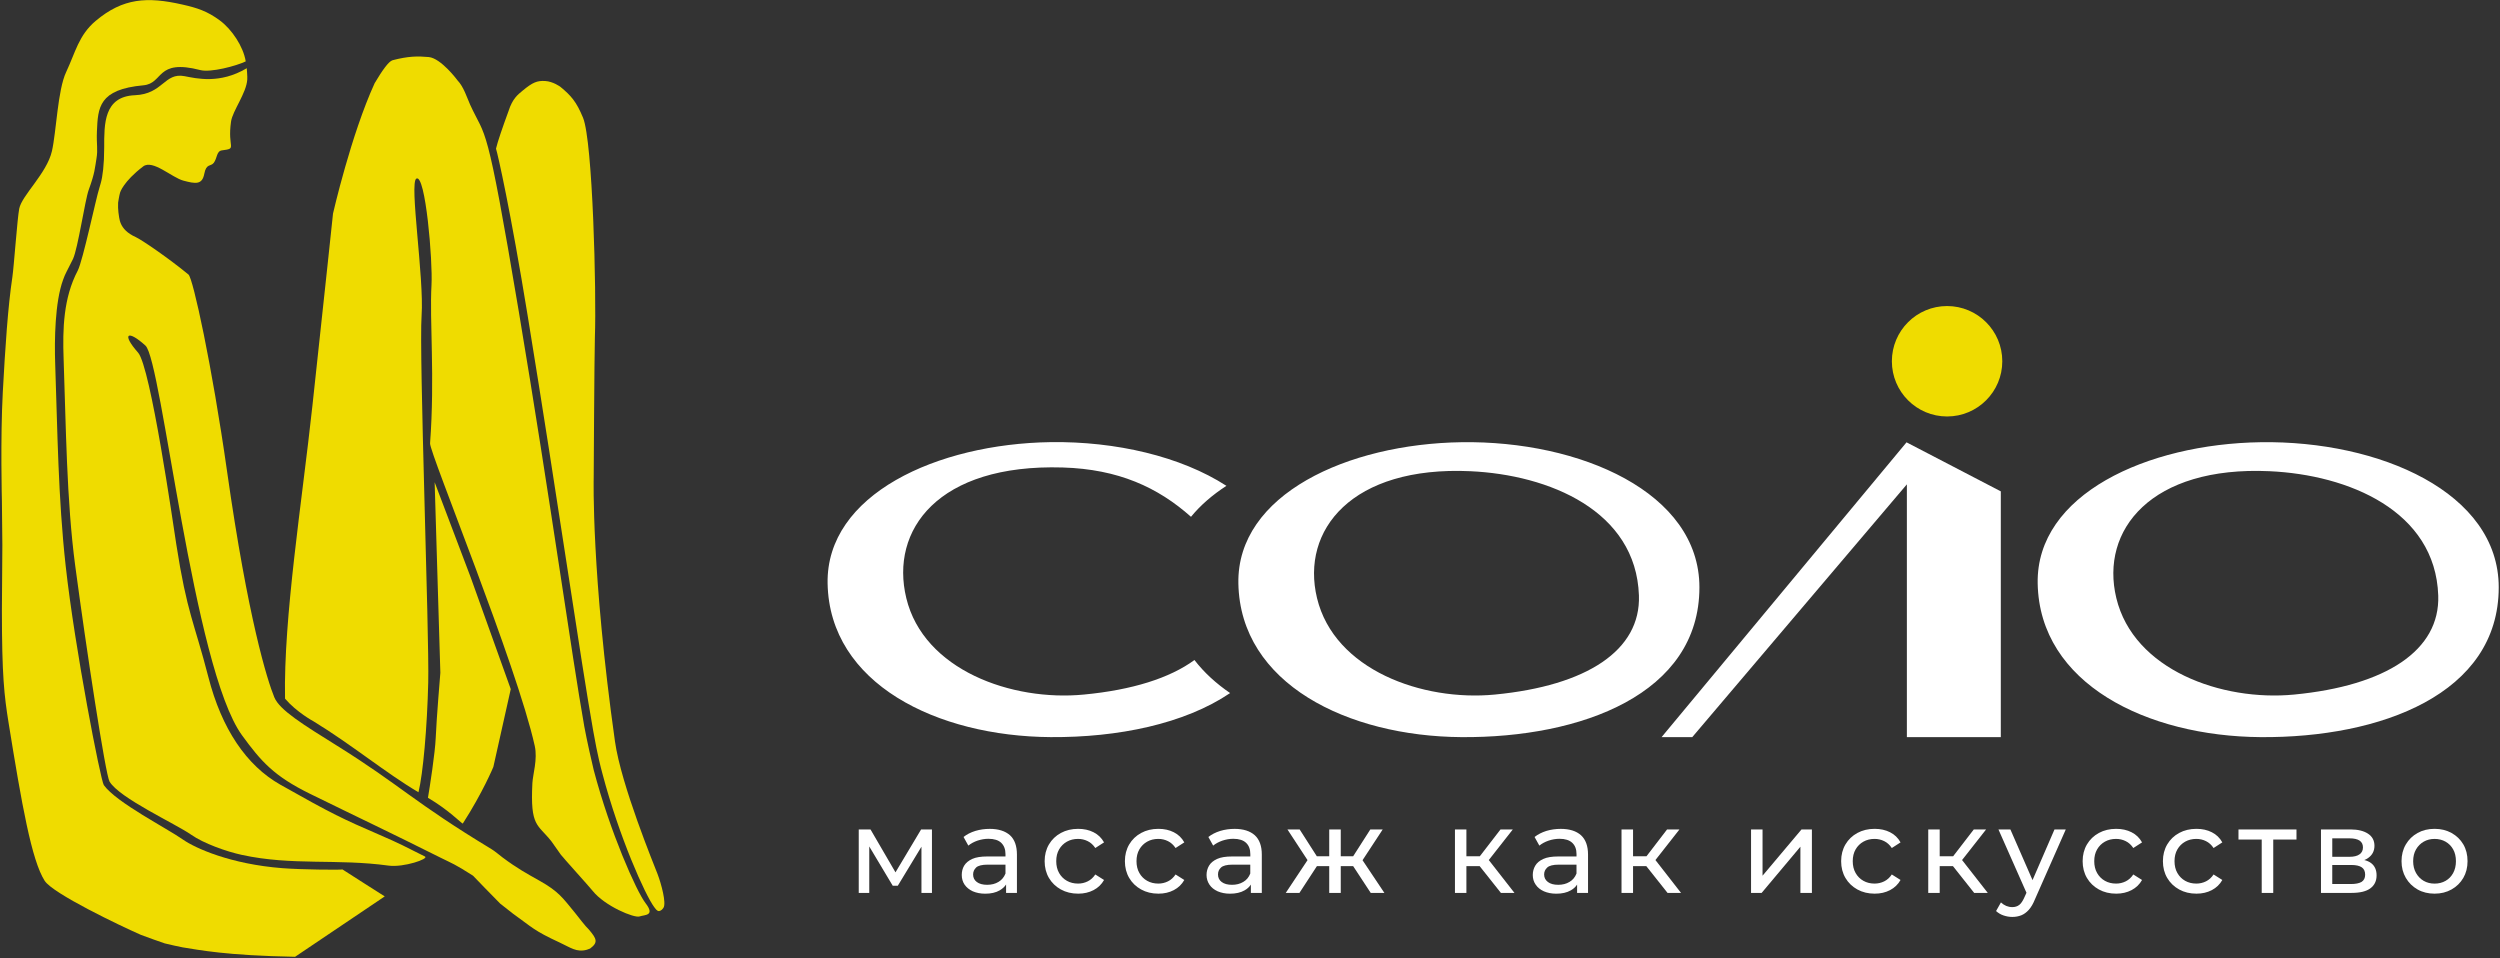
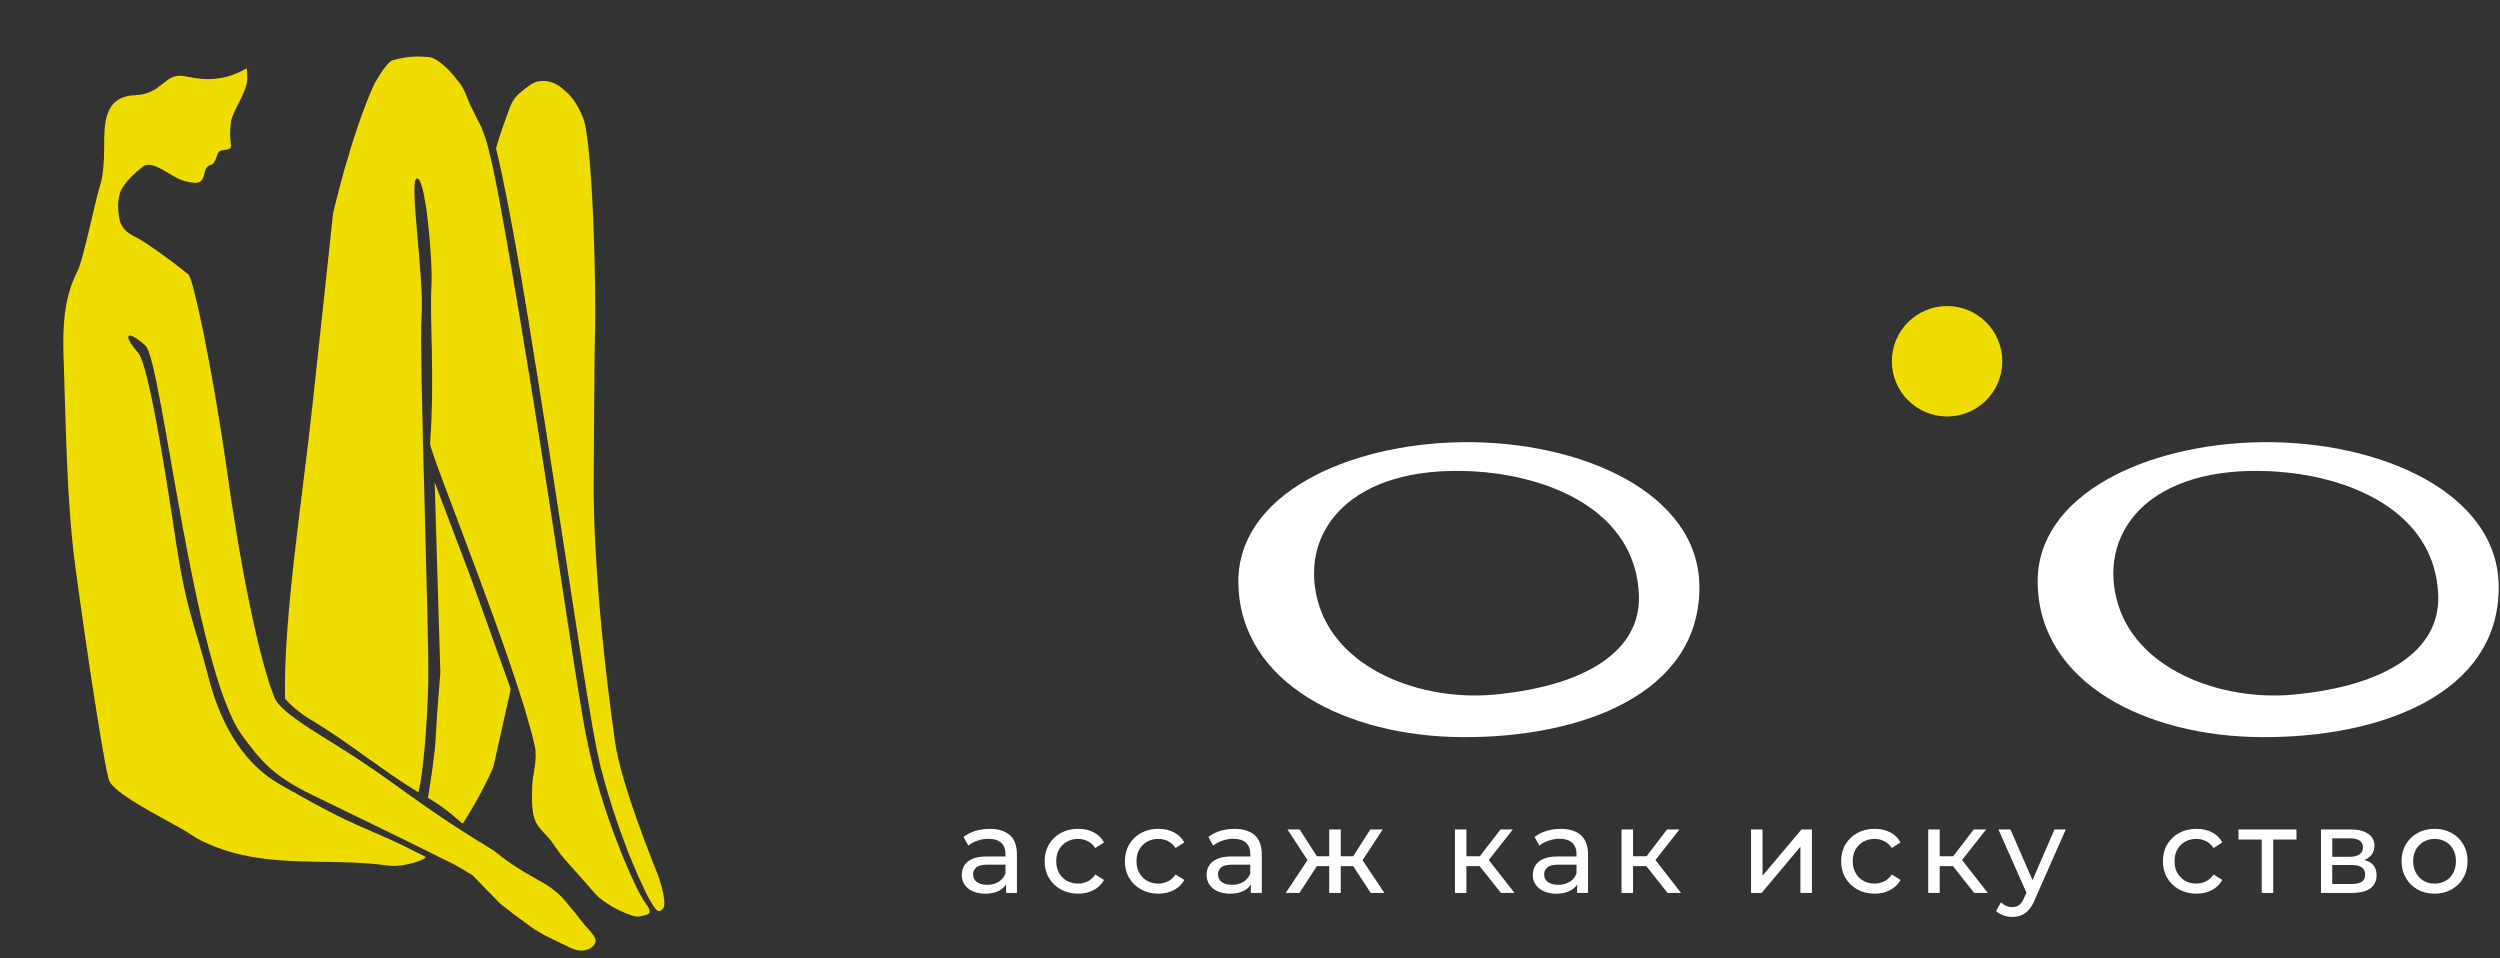
<svg xmlns="http://www.w3.org/2000/svg" width="1550" height="594" viewBox="0 0 1550 594" fill="none">
  <rect x="0" y="0" width="1550" height="594" fill="#333333" stroke="none" />
-   <path d="M112.9 2.78C91.26 -2.1 76.32 -1.32 59.33 12.95C48.75 21.86 46.75 32.53 41.02 44.67C35.74 55.79 34.94 81.75 32.19 93.72C29.01 107.51 13.53 121.11 11.92 129.36C10.73 135.46 8.6 165.67 7.67 171.8C4.92 190.04 3.22 215.64 1.74 243.07C0.19 271.81 1.18 310.58 1.18 310.58C1.18 311.57 1.41 337.3 1.46 337.98L1.18 378.37C1.18 418.79 2.59 431.19 5.35 448.3C13.47 498.65 19.6 533.47 27.71 546.12C32.82 554.03 74.18 573.83 87.45 579.65C88.75 580.22 101.43 584.7 102.14 584.9C104.35 585.52 112.55 587.25 113.29 587.37C123.44 588.96 140.12 592.42 182.95 593.21L238.54 555.77C238.54 555.77 213.42 539.82 212.35 539.06C210.64 539.39 186.64 539.18 175.1 538.27C142.85 535.77 121.06 525.84 113.52 520.6C103.59 513.57 72.07 497.57 64.37 486.77C62.42 484.03 46.44 402.48 40.72 350.83C36.02 308.36 35.67 267.28 34.22 225.7C33.71 210.78 34.05 187.35 39.1 173.51C39.38 172.69 40.12 170.9 40.12 170.87C41.42 167.95 43.82 163.61 45.24 160.59C48.31 154.09 52.67 124.18 55 117.72C58.94 106.91 58.82 104.09 59.81 98.3C60.81 92.43 59.75 89.59 60.09 81.49C60.73 66.66 61.15 55.43 88.9 52.89C101.59 51.73 96.46 36.26 124.26 43.46C130.59 45.08 146.37 40.95 152.35 38.06C150.85 28.78 143.71 18.14 136.25 12.64C128.44 6.88 122.34 4.91 112.9 2.78Z" fill="#EFDC00" />
  <path d="M365.01 576.21C363.14 574.59 358.23 568.07 356.68 566.18C348.93 556.75 346.5 552.77 334.33 545.95C327.02 541.85 320.67 538.43 311.47 531.53C309.16 529.8 307.03 527.85 304.56 526.36C256.09 497.03 248.63 487.11 209.05 462.4C188.01 449.27 173.36 440.29 170.07 432.32C165.74 421.81 153.74 383.52 140.75 292.04C131.41 226.33 119.66 172.52 116.88 170.23C104.7 160.2 87.89 148.68 84.18 147.01C73.31 142.12 74.11 134.99 73.43 131.7C73.2 130.11 73.15 127.7 73.23 125.63C73.23 125.63 73.91 121.15 74.45 119.39C74.45 119.39 76.33 112.68 88.76 103.19C94.67 98.68 106.54 110.12 113.78 112.02C121.1 113.95 125.35 114.72 126.65 107.79C127.9 101.1 130.71 103.44 132.58 100.9C134.75 97.95 134.19 93.64 137.65 93.22C147.44 91.97 140.82 92.01 143.26 75.28C144.22 68.76 152.73 57.73 153.3 49.39C153.47 47.63 152.98 42.29 152.98 42.29C136.32 52.26 121.67 48.62 114.44 47.23C101.85 44.79 101.11 58.32 83.67 59.03C64.26 59.82 64.6 76.97 64.6 91.51C64.6 101.9 63.64 109.57 62.44 113.63C62.44 113.66 61.96 115.45 61.56 116.67C59.49 123.02 51.42 161.57 48.19 167.8C39.28 184.68 38.8 204.13 39.43 222.17C40.91 263.69 41.24 310.37 46.64 350.82C53.52 402.33 65.41 480.36 67.91 484.56C74.08 494.89 108.63 510.6 118.58 517.55C126.12 522.88 140.34 527.96 150.01 530.05C181.26 536.82 208.89 532.28 240.94 536.68C250.36 537.93 266.24 532.42 263.47 531.03C250.3 524.45 248.61 523.36 234.91 517.42C212.96 507.92 206.24 504.85 173.84 486.52C152.76 474.6 137.43 451.86 129.2 419.81C120.46 385.83 115.97 380.37 109.33 337.65C107.49 325.79 93.41 227.46 85.61 218.63C75.15 206.81 79.14 204.21 90.2 214.29C100.34 223.53 119.8 414.28 150.04 455.86C161.87 472.08 169.77 481.14 192.22 492.16C228.2 509.81 238.49 514.44 273.4 531.89C280.46 535.42 281.75 535.55 293.27 542.93C293.27 542.93 306.9 557.1 310.15 560.27C310.15 560.3 318.03 566.48 318.06 566.48C329.78 574.81 330.77 576.9 347.01 584.38C353.63 587.43 357.48 590.64 363.84 588.84C364.01 588.84 365.64 588.16 365.86 588.1C370.97 584.3 370.03 582.11 365.01 576.21Z" fill="#EFDC00" />
  <path d="M411.36 562.8C410.88 563.51 410.01 564.74 408.43 564.88C407.18 564.75 406.2 563.16 405.69 562.51C400.02 555.02 383.82 518.74 373.61 480.03C372.84 477.17 372.08 474.27 371.43 471.38C370.35 466.87 369.16 460.71 367.77 453C359.91 408.69 346.42 313.87 327.15 195.68C316.45 130.06 308.72 95.96 307.52 92.16C308.52 87.84 311.61 78.92 315.29 68.86C317.74 61.13 321.05 58.67 324.04 56.19C330.33 50.96 333.1 49.96 337.94 50.22C342.96 50.49 347.44 53.83 347.44 53.83C354.13 59.36 357.37 63.05 361.48 72.98C367.49 87.56 369.85 181.05 368.83 209.13C368.49 220.87 368.09 296.29 368.09 296.29C368.09 296.29 366.56 355.37 381.28 459.67C385.08 486.64 405.5 536.2 407.71 541.98C409.94 547.83 413.23 559.88 411.36 562.8Z" fill="#EFDC00" />
  <path d="M396.54 568.19C393.19 569.35 374.93 561.72 367.47 552.36C365.34 549.69 348.99 531.63 347.74 529.93C347.74 529.93 342.36 522.27 341.85 521.59C333.26 510.75 328.69 512.71 330.08 485.54C330.36 480.03 333.39 470.8 331.55 462.49C320.52 412.55 266.22 280.55 266.64 274.88C269.7 233.61 266.26 199 267.53 176.75C268.38 161.83 263.79 107.56 258.14 110.73C253.67 113.23 263.01 172.15 261.39 195.61C259.72 219.07 266.24 393.88 265.5 423.18C264.85 450.89 262.28 479.83 259.45 491.2C239.31 479.34 218.17 461.74 194.38 447.22C194.38 447.22 183.96 441.64 176.72 433.16C175.74 382.8 187.21 311.39 193.72 251.35C201.57 179 206.47 132.4 206.47 132.4C206.47 132.4 217.67 83.43 232.3 51.55C236.88 43.87 240.92 38.01 243.42 37.33C253.15 34.81 258.9 34.74 265.82 35.37C273.48 36.11 283.6 49.73 283.6 49.76C287.49 53.79 289.52 60.53 291.45 64.84C301.49 86.82 301.25 71.43 321.64 193.06C341.41 311.17 354.4 406.07 362.26 450.38C363.65 458.1 367.34 474.55 368.1 477.41C378.31 516.13 394.51 552.4 400.18 559.89C406.37 567.87 399.83 567.09 396.54 568.19Z" fill="#EFDC00" />
  <path d="M305.88 475.49C305.88 475.49 299.34 491.35 286.91 510.64C285.75 510.16 278.29 502.3 265.33 494.62C266.44 488.12 269.77 466.82 270.15 457.42C270.64 445.4 273.02 417.14 273.02 417.14L269.48 298.97L291.82 357.93L316.67 427.25L305.88 475.49Z" fill="#EFDC00" />
  <path d="M1207.19 258.21C1226.09 258.21 1241.42 242.885 1241.42 223.98C1241.42 205.075 1226.09 189.75 1207.19 189.75C1188.29 189.75 1172.96 205.075 1172.96 223.98C1172.96 242.885 1188.29 258.21 1207.19 258.21Z" fill="#EFDC00" />
-   <path d="M577.81 514.27V553.62H571.3V524.96L556.63 549.17H553.5L538.94 524.81V553.62H532.42V514.27H539.73L555.2 540.85L571.08 514.27H577.81Z" fill="white" />
  <path d="M626.16 517.82C623.19 515.23 619.06 513.9 613.66 513.9C610.54 513.9 607.57 514.32 604.71 515.17C601.85 516.07 599.41 517.29 597.4 518.93L600.37 524.28C601.91 523.01 603.76 522 605.98 521.21C608.26 520.47 610.48 520.05 612.81 520.05C616.36 520.05 619.01 520.9 620.75 522.54C622.5 524.23 623.4 526.56 623.4 529.58V531.01H612.07C608.2 531.01 605.08 531.49 602.75 532.55C600.47 533.61 598.83 534.99 597.77 536.73C596.76 538.42 596.29 540.38 596.29 542.5C596.29 544.72 596.87 546.74 598.04 548.48C599.26 550.23 600.95 551.6 603.12 552.61C605.34 553.56 607.89 554.09 610.85 554.09C614.45 554.09 617.42 553.4 619.8 552.03C621.5 551.02 622.82 549.86 623.77 548.38V553.62H630.5V529.84C630.5 524.49 629.07 520.46 626.16 517.82ZM619.06 546.78C617.05 548 614.72 548.58 612.02 548.58C609.32 548.58 607.15 548 605.61 546.83C604.07 545.67 603.33 544.13 603.33 542.17C603.33 540.48 603.97 539.05 605.18 537.88C606.39 536.71 608.83 536.08 612.38 536.08H623.4V541.59C622.51 543.87 621.02 545.62 619.06 546.78Z" fill="white" />
  <path d="M668.47 554.07C664.46 554.07 660.88 553.21 657.74 551.47C654.59 549.73 652.13 547.36 650.35 544.34C648.57 541.32 647.68 537.85 647.68 533.94C647.68 530.03 648.57 526.57 650.35 523.54C652.13 520.52 654.6 518.15 657.74 516.44C660.88 514.73 664.46 513.88 668.47 513.88C672.03 513.88 675.22 514.58 678.01 516C680.81 517.41 682.97 519.5 684.51 522.28L679.09 525.77C677.8 523.84 676.23 522.41 674.37 521.5C672.51 520.58 670.52 520.12 668.39 520.12C665.81 520.12 663.51 520.69 661.48 521.83C659.45 522.97 657.84 524.57 656.65 526.62C655.46 528.67 654.87 531.11 654.87 533.93C654.87 536.75 655.46 539.21 656.65 541.28C657.84 543.36 659.45 544.97 661.48 546.11C663.51 547.25 665.81 547.82 668.39 547.82C670.52 547.82 672.51 547.36 674.37 546.44C676.23 545.52 677.8 544.1 679.09 542.17L684.51 545.59C682.97 548.32 680.81 550.4 678.01 551.87C675.21 553.34 672.03 554.07 668.47 554.07Z" fill="white" />
  <path d="M718.23 554.07C714.22 554.07 710.64 553.21 707.5 551.47C704.35 549.73 701.89 547.36 700.11 544.34C698.33 541.32 697.44 537.85 697.44 533.94C697.44 530.03 698.33 526.57 700.11 523.54C701.89 520.52 704.36 518.15 707.5 516.44C710.64 514.73 714.22 513.88 718.23 513.88C721.79 513.88 724.98 514.58 727.77 516C730.57 517.41 732.73 519.5 734.27 522.28L728.85 525.77C727.56 523.84 725.99 522.41 724.13 521.5C722.27 520.58 720.28 520.12 718.15 520.12C715.57 520.12 713.27 520.69 711.24 521.83C709.21 522.97 707.6 524.57 706.41 526.62C705.22 528.67 704.63 531.11 704.63 533.93C704.63 536.75 705.22 539.21 706.41 541.28C707.6 543.36 709.21 544.97 711.24 546.11C713.27 547.25 715.57 547.82 718.15 547.82C720.28 547.82 722.27 547.36 724.13 546.44C725.99 545.52 727.56 544.1 728.85 542.17L734.27 545.59C732.73 548.32 730.57 550.4 727.77 551.87C724.98 553.34 721.8 554.07 718.23 554.07Z" fill="white" />
  <path d="M777.94 517.82C775.03 515.23 770.84 513.9 765.5 513.9C762.37 513.9 759.36 514.32 756.55 515.17C753.69 516.07 751.25 517.29 749.19 518.93L752.16 524.28C753.7 523.01 755.6 522 757.83 521.21C760.05 520.47 762.33 520.05 764.66 520.05C768.16 520.05 770.8 520.9 772.55 522.54C774.35 524.23 775.2 526.56 775.2 529.58V531.01H763.9C759.98 531.01 756.91 531.49 754.58 532.55C752.3 533.61 750.61 534.99 749.6 536.73C748.59 538.42 748.06 540.38 748.06 542.5C748.06 544.72 748.69 546.74 749.86 548.48C751.03 550.23 752.72 551.6 754.94 552.61C757.16 553.56 759.71 554.09 762.62 554.09C766.22 554.09 769.24 553.4 771.62 552.03C773.32 551.08 774.64 549.86 775.54 548.43V553.62H782.32V529.84C782.33 524.49 780.85 520.46 777.94 517.82ZM770.84 546.78C768.83 548 766.5 548.58 763.85 548.58C761.1 548.58 758.98 548 757.44 546.83C755.9 545.67 755.16 544.13 755.16 542.17C755.16 540.48 755.74 539.05 757.01 537.88C758.23 536.72 760.61 536.08 764.21 536.08H775.17V541.59C774.28 543.87 772.85 545.62 770.84 546.78Z" fill="white" />
  <path d="M858.33 553.62H849.86L838.95 536.99H831.27V553.62H824.12V536.99H816.49L805.64 553.62H797.16L810.67 533.28L798.22 514.27H805.8L816.44 530.9H824.12V514.27H831.27V530.9H838.95L849.59 514.27H857.27L844.77 533.33L858.33 553.62Z" fill="white" />
  <path d="M938.98 553.62H930.57L917.38 536.99H909.17V553.62H902.07V514.27H909.17V530.9H917.48L930.3 514.27H937.93L923.05 533.23L938.98 553.62Z" fill="white" />
  <path d="M980.19 517.82C977.28 515.23 973.09 513.9 967.69 513.9C964.62 513.9 961.6 514.32 958.74 515.17C955.93 516.07 953.5 517.29 951.43 518.93L954.4 524.28C955.94 523.01 957.84 522 960.07 521.21C962.29 520.47 964.57 520.05 966.9 520.05C970.4 520.05 973.04 520.9 974.79 522.54C976.59 524.23 977.44 526.56 977.44 529.58V531.01H966.16C962.24 531.01 959.12 531.49 956.84 532.55C954.51 533.61 952.87 534.99 951.86 536.73C950.85 538.42 950.32 540.38 950.32 542.5C950.32 544.72 950.9 546.74 952.12 548.48C953.29 550.23 954.98 551.6 957.2 552.61C959.42 553.56 961.97 554.09 964.88 554.09C968.48 554.09 971.5 553.4 973.88 552.03C975.58 551.08 976.9 549.86 977.8 548.43V553.62H984.58V529.84C984.58 524.49 983.1 520.46 980.19 517.82ZM973.09 546.78C971.08 548 968.75 548.58 966.1 548.58C963.35 548.58 961.23 548 959.69 546.83C958.15 545.66 957.36 544.13 957.36 542.17C957.36 540.48 957.99 539.05 959.27 537.88C960.49 536.72 962.87 536.08 966.47 536.08H977.43V541.59C976.53 543.87 975.1 545.62 973.09 546.78Z" fill="white" />
  <path d="M1042.25 553.62H1033.89L1020.7 536.99H1012.49V553.62H1005.34V514.27H1012.49V530.9H1020.81L1033.57 514.27H1041.25L1026.37 533.23L1042.25 553.62Z" fill="white" />
  <path d="M1085.65 553.63V514.27H1092.78V542.94L1116.92 514.27H1123.38V553.63H1116.25V524.96L1092.19 553.63H1085.65Z" fill="white" />
  <path d="M1162.3 554.07C1158.29 554.07 1154.71 553.21 1151.57 551.47C1148.42 549.73 1145.96 547.36 1144.18 544.34C1142.4 541.32 1141.51 537.85 1141.51 533.94C1141.51 530.03 1142.4 526.57 1144.18 523.54C1145.96 520.52 1148.43 518.15 1151.57 516.44C1154.71 514.73 1158.29 513.88 1162.3 513.88C1165.86 513.88 1169.05 514.58 1171.84 516C1174.64 517.41 1176.8 519.5 1178.34 522.28L1172.92 525.77C1171.63 523.84 1170.06 522.41 1168.2 521.5C1166.34 520.58 1164.35 520.12 1162.22 520.12C1159.64 520.12 1157.34 520.69 1155.31 521.83C1153.28 522.97 1151.67 524.57 1150.48 526.62C1149.29 528.67 1148.7 531.11 1148.7 533.93C1148.7 536.75 1149.29 539.21 1150.48 541.28C1151.67 543.36 1153.28 544.97 1155.31 546.11C1157.34 547.25 1159.64 547.82 1162.22 547.82C1164.35 547.82 1166.34 547.36 1168.2 546.44C1170.06 545.52 1171.63 544.1 1172.92 542.17L1178.34 545.59C1176.8 548.32 1174.64 550.4 1171.84 551.87C1169.05 553.34 1165.87 554.07 1162.3 554.07Z" fill="white" />
  <path d="M1232.43 553.62H1224L1210.82 536.99H1202.61V553.62H1195.51V514.27H1202.61V530.9H1210.93L1223.74 514.27H1231.37L1216.48 533.23L1232.43 553.62Z" fill="white" />
  <path d="M1280.78 514.27L1261.66 557.59C1260.55 560.34 1259.28 562.51 1257.85 564.1C1256.42 565.69 1254.88 566.8 1253.19 567.49C1251.55 568.12 1249.69 568.5 1247.63 568.5C1245.78 568.5 1243.92 568.18 1242.12 567.55C1240.37 566.97 1238.84 566.01 1237.56 564.85L1240.58 559.5C1241.59 560.45 1242.64 561.14 1243.86 561.67C1245.03 562.15 1246.3 562.41 1247.62 562.41C1249.37 562.41 1250.8 561.93 1251.96 561.03C1253.07 560.18 1254.13 558.59 1255.14 556.32L1256.41 553.51L1239.04 514.27H1246.45L1260.17 545.68L1273.78 514.27H1280.78Z" fill="white" />
-   <path d="M1312.03 554.07C1308.02 554.07 1304.44 553.21 1301.3 551.47C1298.15 549.73 1295.69 547.36 1293.91 544.34C1292.13 541.32 1291.24 537.85 1291.24 533.94C1291.24 530.03 1292.13 526.57 1293.91 523.54C1295.69 520.52 1298.16 518.15 1301.3 516.44C1304.44 514.73 1308.02 513.88 1312.03 513.88C1315.59 513.88 1318.78 514.58 1321.57 516C1324.37 517.41 1326.53 519.5 1328.07 522.28L1322.65 525.77C1321.36 523.84 1319.79 522.41 1317.93 521.5C1316.07 520.58 1314.08 520.12 1311.95 520.12C1309.37 520.12 1307.07 520.69 1305.04 521.83C1303.01 522.97 1301.4 524.57 1300.21 526.62C1299.02 528.67 1298.43 531.11 1298.43 533.93C1298.43 536.75 1299.02 539.21 1300.21 541.28C1301.4 543.36 1303.01 544.97 1305.04 546.11C1307.07 547.25 1309.37 547.82 1311.95 547.82C1314.08 547.82 1316.07 547.36 1317.93 546.44C1319.79 545.52 1321.36 544.1 1322.65 542.17L1328.07 545.59C1326.53 548.32 1324.37 550.4 1321.57 551.87C1318.78 553.34 1315.6 554.07 1312.03 554.07Z" fill="white" />
  <path d="M1361.8 554.07C1357.79 554.07 1354.21 553.21 1351.07 551.47C1347.92 549.73 1345.46 547.36 1343.68 544.34C1341.9 541.32 1341.01 537.85 1341.01 533.94C1341.01 530.03 1341.9 526.57 1343.68 523.54C1345.46 520.52 1347.93 518.15 1351.07 516.44C1354.21 514.73 1357.79 513.88 1361.8 513.88C1365.36 513.88 1368.55 514.58 1371.34 516C1374.14 517.41 1376.3 519.5 1377.84 522.28L1372.42 525.77C1371.13 523.84 1369.56 522.41 1367.7 521.5C1365.84 520.58 1363.85 520.12 1361.72 520.12C1359.14 520.12 1356.84 520.69 1354.81 521.83C1352.78 522.97 1351.17 524.57 1349.98 526.62C1348.79 528.67 1348.2 531.11 1348.2 533.93C1348.2 536.75 1348.79 539.21 1349.98 541.28C1351.17 543.35 1352.78 544.97 1354.81 546.11C1356.84 547.25 1359.14 547.82 1361.72 547.82C1363.85 547.82 1365.84 547.36 1367.7 546.44C1369.56 545.52 1371.13 544.1 1372.42 542.17L1377.84 545.59C1376.3 548.32 1374.14 550.4 1371.34 551.87C1368.54 553.34 1365.36 554.07 1361.8 554.07Z" fill="white" />
  <path d="M1423.82 514.27V520.52H1409.41V553.62H1402.26V520.52H1387.86V514.27H1423.82Z" fill="white" />
  <path d="M1470.1 535.13C1468.99 534.28 1467.56 533.65 1465.86 533.22C1466.81 532.85 1467.66 532.37 1468.4 531.84C1470.89 530.04 1472.16 527.55 1472.16 524.37C1472.16 521.14 1470.84 518.65 1468.19 516.9C1465.54 515.15 1461.89 514.25 1457.28 514.25H1439.01V553.6H1457.97C1463.21 553.6 1467.13 552.65 1469.67 550.74C1472.21 548.83 1473.48 546.19 1473.48 542.74C1473.49 539.42 1472.38 536.88 1470.1 535.13ZM1446.01 519.77H1456.71C1459.46 519.77 1461.53 520.25 1462.91 521.15C1464.34 522.1 1465.03 523.53 1465.03 525.39C1465.03 527.24 1464.34 528.67 1462.91 529.68C1461.53 530.69 1459.47 531.22 1456.71 531.22H1446.01V519.77ZM1464.17 546.78C1462.63 547.68 1460.41 548.1 1457.44 548.1H1446V536.29H1457.92C1460.83 536.29 1462.95 536.82 1464.33 537.77C1465.71 538.72 1466.39 540.26 1466.39 542.32C1466.39 544.35 1465.65 545.83 1464.17 546.78Z" fill="white" />
  <path d="M1509.45 554.07C1505.49 554.07 1501.97 553.21 1498.9 551.47C1495.83 549.73 1493.4 547.34 1491.62 544.3C1489.84 541.25 1488.95 537.8 1488.95 533.94C1488.95 530.03 1489.84 526.57 1491.62 523.54C1493.4 520.52 1495.83 518.15 1498.9 516.44C1501.97 514.73 1505.48 513.88 1509.45 513.88C1513.36 513.88 1516.86 514.73 1519.96 516.44C1523.05 518.15 1525.48 520.5 1527.24 523.49C1529 526.49 1529.88 529.96 1529.88 533.93C1529.88 537.84 1529 541.31 1527.24 544.33C1525.48 547.35 1523.06 549.72 1519.96 551.46C1516.86 553.21 1513.36 554.07 1509.45 554.07ZM1509.45 547.84C1511.98 547.84 1514.24 547.27 1516.25 546.13C1518.26 544.99 1519.83 543.37 1520.97 541.26C1522.11 539.16 1522.68 536.72 1522.68 533.94C1522.68 531.12 1522.11 528.68 1520.97 526.63C1519.83 524.57 1518.26 522.98 1516.25 521.84C1514.24 520.7 1511.98 520.13 1509.45 520.13C1506.92 520.13 1504.67 520.7 1502.69 521.84C1500.71 522.98 1499.12 524.58 1497.94 526.63C1496.75 528.68 1496.16 531.12 1496.16 533.94C1496.16 536.72 1496.75 539.15 1497.94 541.26C1499.13 543.36 1500.71 544.98 1502.69 546.13C1504.67 547.27 1506.93 547.84 1509.45 547.84Z" fill="white" />
  <path d="M1053.64 364.14C1053.64 430.33 980.32 457.55 906.11 457.02C835.58 456.52 768.94 423.96 767.79 361.72C766.78 306.55 835.59 275.2 906.11 274.17C979.64 273.08 1053.64 305.26 1053.64 364.14ZM1016.14 369.22C1014.35 316.62 960.36 294.38 911.63 292.15C838.07 288.79 806.37 328.64 816.55 370.81C827.3 415.34 881.88 434.95 926.76 430.63C983.91 425.13 1017.3 403.19 1016.14 369.22Z" fill="white" />
-   <path d="M740.56 409.21C725.24 420.44 701.89 427.78 672.09 430.62C627.25 434.99 572.64 415.37 561.9 370.81C551.71 328.67 581.37 287.52 658.88 289.84C693.39 290.88 717.84 302.13 738.42 320.42C744.31 313.21 751.8 306.77 760.39 301.22C732.05 282.92 691.71 273.57 651.44 274.12C580.96 275.16 512.14 306.55 513.11 361.72C514.29 423.96 580.89 456.53 651.44 457.01C693.09 457.29 734.4 448.83 762.67 429.7C754.07 423.83 746.51 416.97 740.56 409.21Z" fill="white" />
  <path d="M1549.21 364.14C1549.21 430.33 1475.89 457.55 1401.68 457.02C1331.15 456.52 1264.51 423.96 1263.36 361.72C1262.35 306.55 1331.16 275.2 1401.68 274.17C1475.21 273.08 1549.21 305.26 1549.21 364.14ZM1511.71 369.22C1509.92 316.62 1455.93 294.38 1407.2 292.15C1333.64 288.79 1301.94 328.64 1312.12 370.81C1322.87 415.34 1377.45 434.95 1422.33 430.63C1479.48 425.13 1512.86 403.19 1511.71 369.22Z" fill="white" />
-   <path d="M1240.5 304.64V457.02H1182.26V300.29L1049.2 457.02H1030.17L1182.05 274.24L1240.5 304.64Z" fill="white" />
</svg>